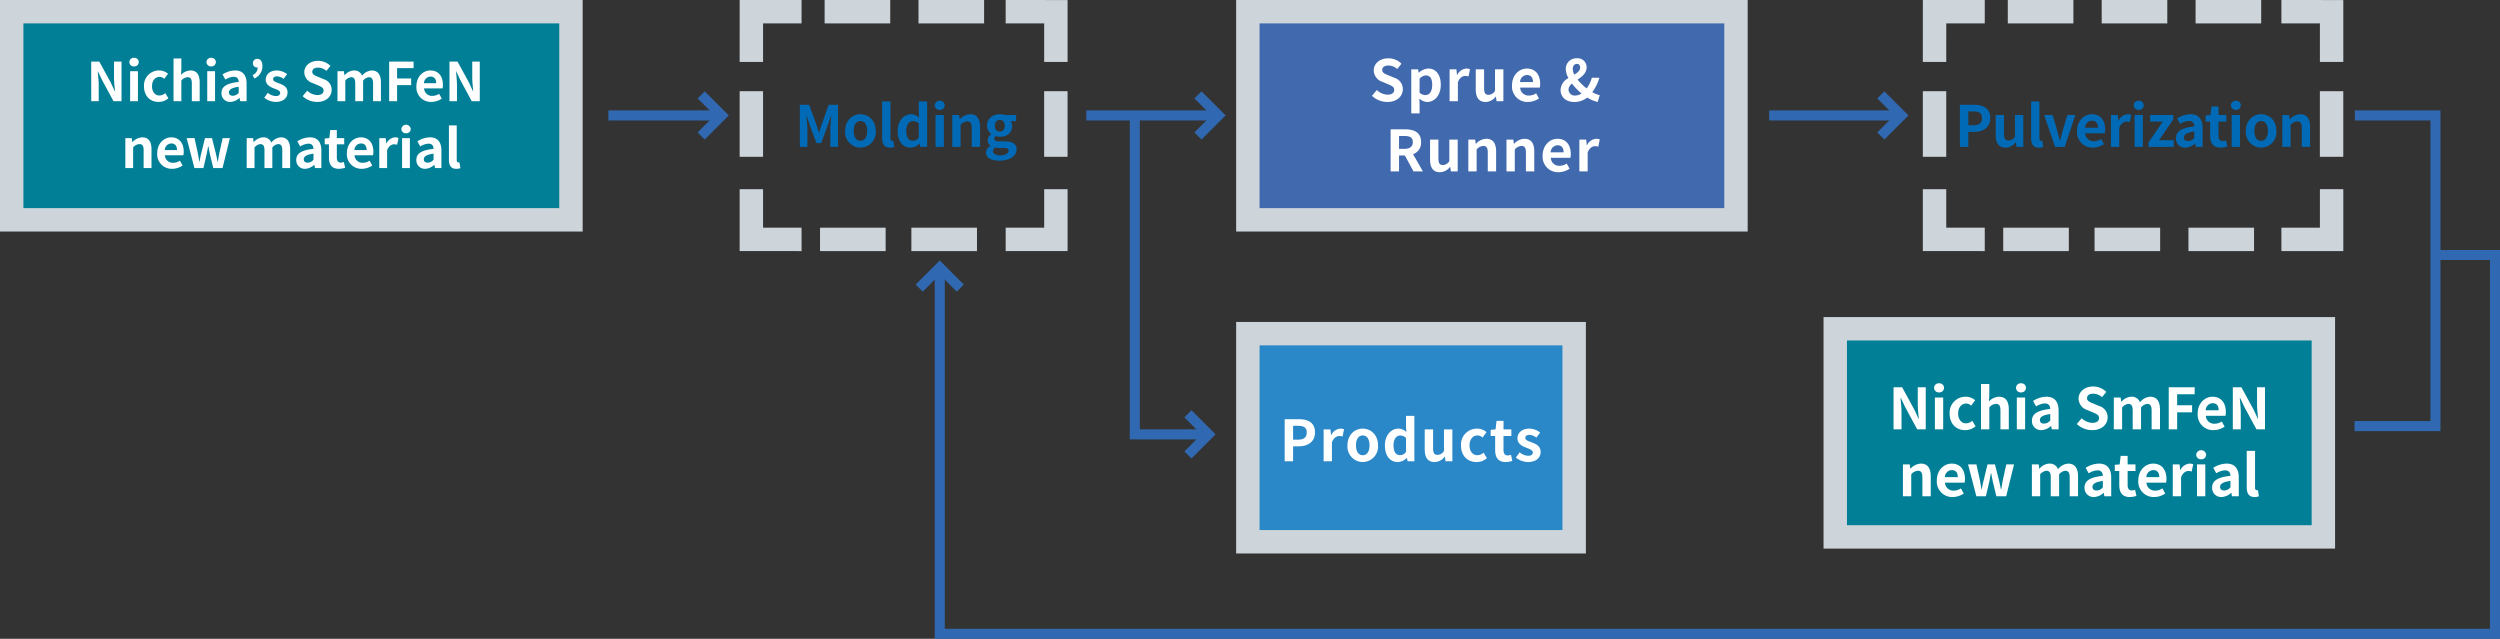
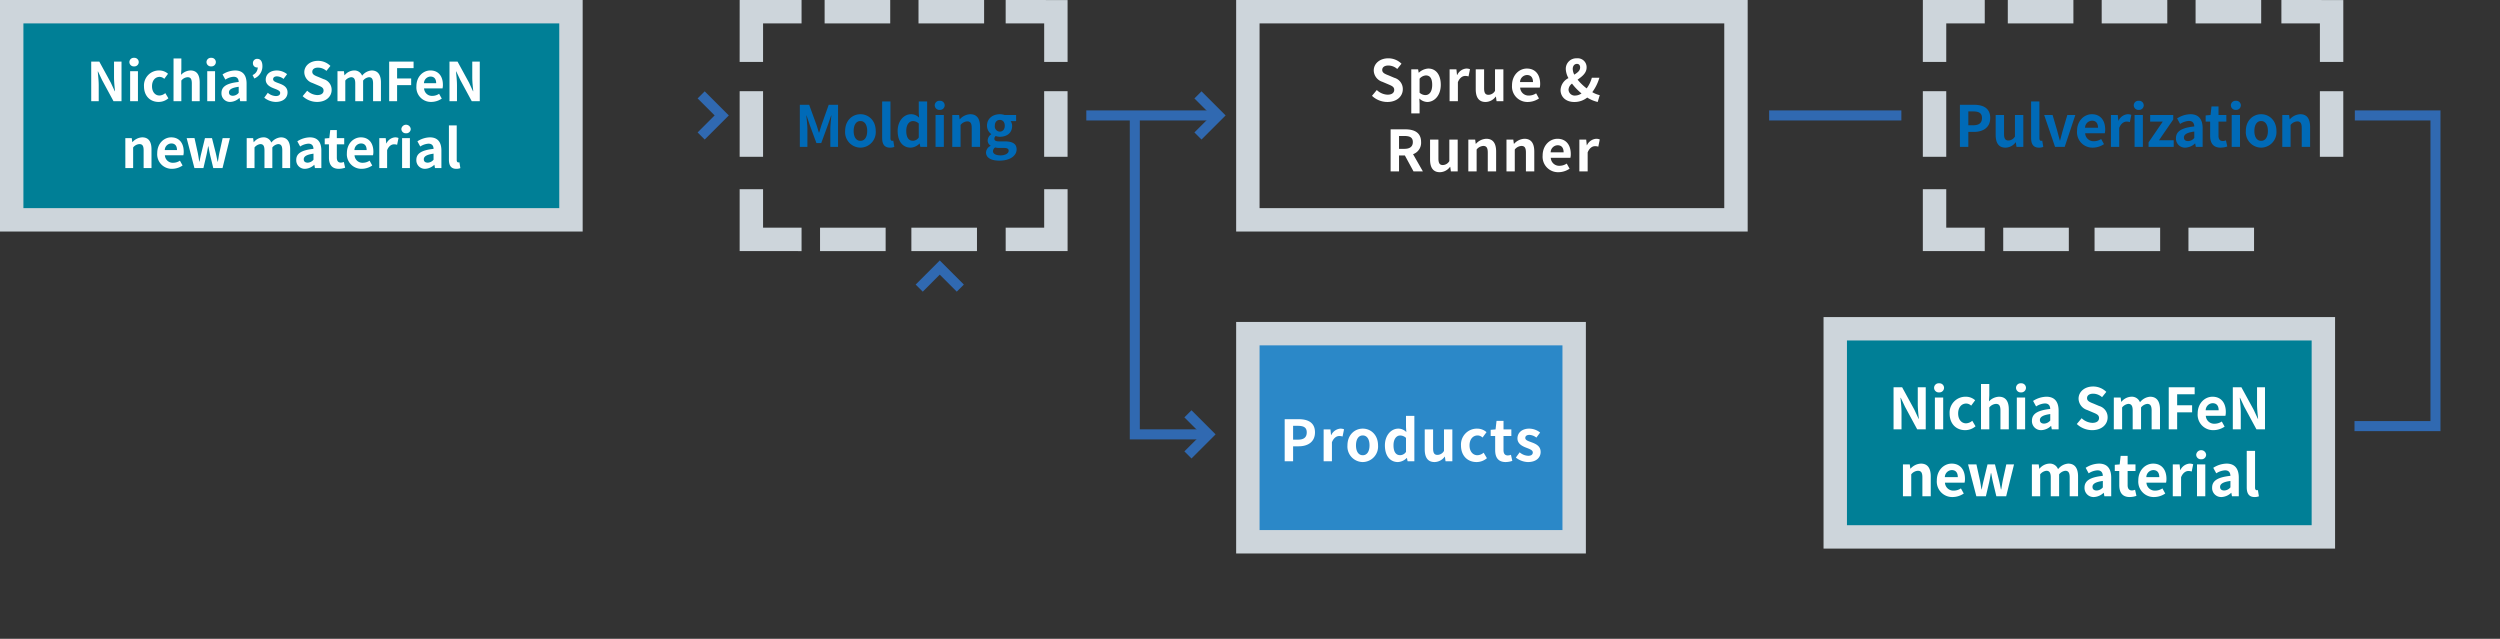
<svg xmlns="http://www.w3.org/2000/svg" width="747.514" height="191.014" viewBox="0 0 747.514 191.014">
  <rect x="0" y="0" width="747.514" height="191.014" fill="#333333" stroke="none" />
  <g id="グループ_13233" data-name="グループ 13233" transform="translate(-325.243 -7280.633)">
    <path id="パス_13366" data-name="パス 13366" d="M0,0H167.221V62.232H0Z" transform="translate(328.743 7284.137)" fill="#007f96" />
    <path id="パス_13366_-_アウトライン" data-name="パス 13366 - アウトライン" d="M-3.5-3.5H170.721V65.732H-3.5Zm167.221,7H3.5V58.732H163.721Z" transform="translate(328.743 7284.137)" fill="#cdd5db" />
-     <rect id="長方形_7024" data-name="長方形 7024" width="145.949" height="62.232" transform="translate(698.36 7284.137)" fill="#4169ae" />
    <path id="長方形_7024_-_アウトライン" data-name="長方形 7024 - アウトライン" d="M-3.5-3.5H149.449V65.732H-3.5Zm145.949,7H3.5V58.732H142.449Z" transform="translate(698.36 7284.137)" fill="#cdd5db" />
    <path id="パス_58557" data-name="パス 58557" d="M-59.832,0h2.24V-4.752c0-1.36-.176-2.848-.288-4.128h.08l1.2,2.544L-53.176,0h2.4V-11.84h-2.24v4.72c0,1.344.176,2.912.3,4.144h-.08l-1.184-2.56-3.44-6.3h-2.416ZM-48.2,0h2.336V-8.96H-48.2Zm1.184-10.4a1.3,1.3,0,0,0,1.392-1.28,1.284,1.284,0,0,0-1.392-1.28,1.289,1.289,0,0,0-1.408,1.28A1.307,1.307,0,0,0-47.016-10.4ZM-39.688.224A4.445,4.445,0,0,0-36.76-.864l-.928-1.552a2.782,2.782,0,0,1-1.744.72c-1.3,0-2.224-1.088-2.224-2.768,0-1.7.928-2.8,2.288-2.8a2.045,2.045,0,0,1,1.376.592l1.12-1.52a3.917,3.917,0,0,0-2.608-.992,4.474,4.474,0,0,0-4.576,4.72C-44.056-1.5-42.168.224-39.688.224ZM-35.224,0h2.336V-6.16a2.574,2.574,0,0,1,1.872-1.008c.88,0,1.264.5,1.264,1.872V0H-27.4V-5.584c0-2.256-.832-3.6-2.768-3.6a4.078,4.078,0,0,0-2.816,1.312l.1-1.68v-3.216h-2.336Zm10.08,0h2.336V-8.96h-2.336Zm1.184-10.4a1.3,1.3,0,0,0,1.392-1.28,1.284,1.284,0,0,0-1.392-1.28,1.289,1.289,0,0,0-1.408,1.28A1.307,1.307,0,0,0-23.96-10.4ZM-18.232.224a4.213,4.213,0,0,0,2.7-1.184h.048L-15.3,0h1.92V-5.232c0-2.592-1.168-3.952-3.44-3.952A7.158,7.158,0,0,0-20.568-8l.848,1.552A5.062,5.062,0,0,1-17.256-7.3c1.1,0,1.488.672,1.52,1.552-3.6.384-5.152,1.392-5.152,3.312A2.545,2.545,0,0,0-18.232.224Zm.768-1.84c-.688,0-1.184-.3-1.184-1.008,0-.8.736-1.392,2.912-1.68V-2.5A2.375,2.375,0,0,1-17.464-1.616Zm6.4-5.168a3.931,3.931,0,0,0,2.416-3.7c0-1.376-.544-2.176-1.552-2.176a1.244,1.244,0,0,0-1.28,1.344A1.214,1.214,0,0,0-10.2-10.08a.544.544,0,0,0,.16-.016,2.512,2.512,0,0,1-1.552,2.288ZM-4.7.224c2.336,0,3.568-1.264,3.568-2.832,0-1.664-1.312-2.256-2.5-2.7C-4.568-5.664-5.448-5.9-5.448-6.56c0-.512.384-.864,1.184-.864a3.449,3.449,0,0,1,1.936.768L-1.272-8.08a5.015,5.015,0,0,0-3.056-1.1c-2.016,0-3.328,1.136-3.328,2.752,0,1.488,1.312,2.176,2.448,2.608.944.368,1.872.672,1.872,1.344,0,.56-.4.944-1.3.944a3.89,3.89,0,0,1-2.4-.976L-8.1-1.04A5.646,5.646,0,0,0-4.7.224Zm12.4,0c2.736,0,4.352-1.648,4.352-3.584A3.271,3.271,0,0,0,9.672-6.576L8.12-7.232c-1.008-.4-1.856-.7-1.856-1.552,0-.784.672-1.248,1.712-1.248a3.777,3.777,0,0,1,2.512.976l1.2-1.488a5.254,5.254,0,0,0-3.712-1.52c-2.4,0-4.1,1.488-4.1,3.424a3.43,3.43,0,0,0,2.4,3.184l1.584.672c1.056.448,1.776.72,1.776,1.6,0,.832-.656,1.36-1.888,1.36A4.658,4.658,0,0,1,4.744-3.136L3.384-1.5A6.309,6.309,0,0,0,7.7.224ZM13.8,0h2.336V-6.16a2.614,2.614,0,0,1,1.728-1.008c.848,0,1.248.5,1.248,1.872V0h2.352V-6.16a2.614,2.614,0,0,1,1.728-1.008c.848,0,1.248.5,1.248,1.872V0h2.352V-5.584c0-2.256-.88-3.6-2.784-3.6A3.974,3.974,0,0,0,21.16-7.616,2.439,2.439,0,0,0,18.7-9.184,3.773,3.773,0,0,0,15.944-7.76H15.88l-.16-1.2H13.8ZM29.256,0h2.368V-4.8h4.208V-6.784H31.624V-9.872h4.928V-11.84h-7.3ZM41.848.224a5.652,5.652,0,0,0,3.136-.992l-.8-1.44a3.693,3.693,0,0,1-2.016.624,2.354,2.354,0,0,1-2.48-2.24h5.52A4.371,4.371,0,0,0,45.32-4.9c0-2.48-1.28-4.288-3.744-4.288-2.144,0-4.176,1.808-4.176,4.72A4.342,4.342,0,0,0,41.848.224Zm-2.192-5.6A2.02,2.02,0,0,1,41.608-7.36c1.152,0,1.7.768,1.7,1.984ZM47.288,0h2.24V-4.752c0-1.36-.176-2.848-.288-4.128h.08l1.2,2.544L53.944,0h2.4V-11.84H54.1v4.72c0,1.344.176,2.912.3,4.144h-.08l-1.184-2.56-3.44-6.3H47.288Zm-96.92,20H-47.3V13.84a2.574,2.574,0,0,1,1.872-1.008c.88,0,1.264.5,1.264,1.872V20h2.352V14.416c0-2.256-.832-3.6-2.768-3.6a4.13,4.13,0,0,0-2.912,1.408h-.064l-.16-1.184h-1.92Zm13.984.224a5.652,5.652,0,0,0,3.136-.992l-.8-1.44a3.693,3.693,0,0,1-2.016.624,2.354,2.354,0,0,1-2.48-2.24h5.52a4.371,4.371,0,0,0,.112-1.072c0-2.48-1.28-4.288-3.744-4.288-2.144,0-4.176,1.808-4.176,4.72A4.342,4.342,0,0,0-35.648,20.224Zm-2.192-5.6a2.02,2.02,0,0,1,1.952-1.984c1.152,0,1.7.768,1.7,1.984ZM-28.976,20h2.688l.912-3.9c.192-.832.32-1.664.5-2.608h.08c.176.944.32,1.76.512,2.608l.944,3.9h2.768l2.208-8.96h-2.176l-.976,4.432c-.176.864-.288,1.728-.448,2.608h-.08c-.192-.88-.352-1.744-.56-2.608l-1.12-4.432h-2.1L-26.9,15.472c-.224.848-.384,1.728-.56,2.608h-.064c-.16-.88-.272-1.744-.448-2.608l-.976-4.432H-31.3Zm15.632,0h2.336V13.84A2.614,2.614,0,0,1-9.28,12.832c.848,0,1.248.5,1.248,1.872V20H-5.68V13.84a2.614,2.614,0,0,1,1.728-1.008c.848,0,1.248.5,1.248,1.872V20H-.352V14.416c0-2.256-.88-3.6-2.784-3.6a3.974,3.974,0,0,0-2.848,1.568,2.439,2.439,0,0,0-2.464-1.568A3.773,3.773,0,0,0-11.2,12.24h-.064l-.16-1.2h-1.92Zm17.472.224a4.213,4.213,0,0,0,2.7-1.184H6.88l.176.96h1.92V14.768c0-2.592-1.168-3.952-3.44-3.952A7.158,7.158,0,0,0,1.792,12l.848,1.552A5.062,5.062,0,0,1,5.1,12.7c1.1,0,1.488.672,1.52,1.552-3.6.384-5.152,1.392-5.152,3.312A2.545,2.545,0,0,0,4.128,20.224Zm.768-1.84c-.688,0-1.184-.3-1.184-1.008,0-.8.736-1.392,2.912-1.68V17.5A2.375,2.375,0,0,1,4.9,18.384Zm9.3,1.84a5.79,5.79,0,0,0,1.888-.336L15.7,18.176a2.618,2.618,0,0,1-.88.192c-.8,0-1.216-.48-1.216-1.5V12.9h2.208V11.04H13.6V8.64H11.632l-.272,2.4-1.376.112V12.9h1.264v3.968C11.248,18.88,12.064,20.224,14.192,20.224Zm6.864,0a5.652,5.652,0,0,0,3.136-.992l-.8-1.44a3.693,3.693,0,0,1-2.016.624,2.354,2.354,0,0,1-2.48-2.24h5.52a4.371,4.371,0,0,0,.112-1.072c0-2.48-1.28-4.288-3.744-4.288-2.144,0-4.176,1.808-4.176,4.72A4.342,4.342,0,0,0,21.056,20.224Zm-2.192-5.6a2.02,2.02,0,0,1,1.952-1.984c1.152,0,1.7.768,1.7,1.984ZM26.3,20H28.64V14.656c.512-1.3,1.36-1.76,2.064-1.76a2.824,2.824,0,0,1,.928.144l.416-2.032a2.535,2.535,0,0,0-1.056-.192,3.1,3.1,0,0,0-2.544,1.808h-.064l-.16-1.584H26.3Zm6.816,0h2.336V11.04H33.12ZM34.3,9.6A1.3,1.3,0,0,0,35.7,8.32a1.406,1.406,0,0,0-2.8,0A1.307,1.307,0,0,0,34.3,9.6Zm5.728,10.624a4.213,4.213,0,0,0,2.7-1.184h.048l.176.96h1.92V14.768c0-2.592-1.168-3.952-3.44-3.952A7.158,7.158,0,0,0,37.7,12l.848,1.552a5.062,5.062,0,0,1,2.464-.848c1.1,0,1.488.672,1.52,1.552-3.6.384-5.152,1.392-5.152,3.312A2.545,2.545,0,0,0,40.032,20.224Zm.768-1.84c-.688,0-1.184-.3-1.184-1.008,0-.8.736-1.392,2.912-1.68V17.5A2.375,2.375,0,0,1,40.8,18.384Zm8.528,1.84a3.2,3.2,0,0,0,1.216-.208l-.288-1.744a1.325,1.325,0,0,1-.32.032c-.224,0-.48-.176-.48-.7V7.232H47.12V17.488C47.12,19.152,47.7,20.224,49.328,20.224Z" transform="translate(412.353 7310.886)" fill="#fff" />
    <rect id="長方形_7025" data-name="長方形 7025" width="145.949" height="62.232" transform="translate(873.993 7378.929)" fill="#007f96" />
    <path id="長方形_7025_-_アウトライン" data-name="長方形 7025 - アウトライン" d="M-3.5-3.5H149.449V65.732H-3.5Zm145.949,7H3.5V58.732H142.449Z" transform="translate(873.993 7378.929)" fill="#cdd5db" />
    <path id="パス_58562" data-name="パス 58562" d="M-55.539,0h2.38V-5.049c0-1.445-.187-3.026-.306-4.386h.085l1.275,2.7L-48.467,0h2.55V-12.58H-48.3v5.015c0,1.428.187,3.094.323,4.4h-.085l-1.258-2.72-3.655-6.7h-2.567ZM-43.18,0H-40.7V-9.52H-43.18Zm1.258-11.05a1.384,1.384,0,0,0,1.479-1.36,1.364,1.364,0,0,0-1.479-1.36,1.37,1.37,0,0,0-1.5,1.36A1.389,1.389,0,0,0-41.922-11.05ZM-34.136.238A4.723,4.723,0,0,0-31.025-.918l-.986-1.649a2.956,2.956,0,0,1-1.853.765c-1.377,0-2.363-1.156-2.363-2.941,0-1.8.986-2.975,2.431-2.975a2.173,2.173,0,0,1,1.462.629l1.19-1.615a4.162,4.162,0,0,0-2.771-1.054,4.753,4.753,0,0,0-4.862,5.015C-38.777-1.6-36.771.238-34.136.238ZM-29.393,0h2.482V-6.545a2.735,2.735,0,0,1,1.989-1.071c.935,0,1.343.527,1.343,1.989V0h2.5V-5.933c0-2.4-.884-3.825-2.941-3.825a4.332,4.332,0,0,0-2.992,1.394l.1-1.785v-3.417h-2.482Zm10.71,0H-16.2V-9.52h-2.482Zm1.258-11.05a1.384,1.384,0,0,0,1.479-1.36,1.364,1.364,0,0,0-1.479-1.36,1.37,1.37,0,0,0-1.5,1.36A1.389,1.389,0,0,0-17.425-11.05ZM-11.339.238A4.476,4.476,0,0,0-8.466-1.02h.051L-8.228,0h2.04V-5.559c0-2.754-1.241-4.2-3.655-4.2A7.605,7.605,0,0,0-13.821-8.5l.9,1.649a5.379,5.379,0,0,1,2.618-.9c1.173,0,1.581.714,1.615,1.649-3.825.408-5.474,1.479-5.474,3.519A2.7,2.7,0,0,0-11.339.238Zm.816-1.955c-.731,0-1.258-.323-1.258-1.071,0-.85.782-1.479,3.094-1.785v1.921A2.524,2.524,0,0,1-10.523-1.717ZM3.842.238c2.907,0,4.624-1.751,4.624-3.808A3.475,3.475,0,0,0,5.933-6.987l-1.649-.7c-1.071-.425-1.972-.748-1.972-1.649,0-.833.714-1.326,1.819-1.326A4.013,4.013,0,0,1,6.8-9.622L8.075-11.2a5.583,5.583,0,0,0-3.944-1.615c-2.55,0-4.352,1.581-4.352,3.638A3.644,3.644,0,0,0,2.329-5.8l1.683.714c1.122.476,1.887.765,1.887,1.7,0,.884-.7,1.445-2.006,1.445A4.949,4.949,0,0,1,.7-3.332L-.748-1.6A6.7,6.7,0,0,0,3.842.238ZM10.319,0H12.8V-6.545a2.778,2.778,0,0,1,1.836-1.071c.9,0,1.326.527,1.326,1.989V0h2.5V-6.545A2.778,2.778,0,0,1,20.3-7.616c.9,0,1.326.527,1.326,1.989V0h2.5V-5.933c0-2.4-.935-3.825-2.958-3.825a4.222,4.222,0,0,0-3.026,1.666,2.591,2.591,0,0,0-2.618-1.666A4.008,4.008,0,0,0,12.6-8.245h-.068l-.17-1.275h-2.04ZM26.741,0h2.516V-5.1h4.471V-7.208H29.257v-3.281h5.236V-12.58H26.741ZM40.12.238A6.005,6.005,0,0,0,43.452-.816l-.85-1.53a3.924,3.924,0,0,1-2.142.663,2.5,2.5,0,0,1-2.635-2.38H43.69A4.644,4.644,0,0,0,43.809-5.2c0-2.635-1.36-4.556-3.978-4.556-2.278,0-4.437,1.921-4.437,5.015A4.613,4.613,0,0,0,40.12.238Zm-2.329-5.95A2.146,2.146,0,0,1,39.865-7.82c1.224,0,1.8.816,1.8,2.108ZM45.9,0h2.38V-5.049c0-1.445-.187-3.026-.306-4.386h.085l1.275,2.7L52.972,0h2.55V-12.58h-2.38v5.015c0,1.428.187,3.094.323,4.4H53.38l-1.258-2.72-3.655-6.7H45.9ZM-52.734,20h2.482V13.455a2.735,2.735,0,0,1,1.989-1.071c.935,0,1.343.527,1.343,1.989V20h2.5V14.067c0-2.4-.884-3.825-2.941-3.825a4.388,4.388,0,0,0-3.094,1.5h-.068l-.17-1.258h-2.04Zm14.858.238a6.005,6.005,0,0,0,3.332-1.054l-.85-1.53a3.924,3.924,0,0,1-2.142.663,2.5,2.5,0,0,1-2.635-2.38h5.865a4.644,4.644,0,0,0,.119-1.139c0-2.635-1.36-4.556-3.978-4.556-2.278,0-4.437,1.921-4.437,5.015A4.613,4.613,0,0,0-37.876,20.238Zm-2.329-5.95a2.146,2.146,0,0,1,2.074-2.108c1.224,0,1.8.816,1.8,2.108ZM-30.787,20h2.856l.969-4.148c.2-.884.34-1.768.527-2.771h.085c.187,1,.34,1.87.544,2.771l1,4.148h2.941l2.346-9.52h-2.312l-1.037,4.709c-.187.918-.306,1.836-.476,2.771h-.085c-.2-.935-.374-1.853-.6-2.771l-1.19-4.709h-2.227l-1.139,4.709c-.238.9-.408,1.836-.595,2.771h-.068c-.17-.935-.289-1.853-.476-2.771l-1.037-4.709h-2.5Zm16.609,0H-11.7V13.455A2.778,2.778,0,0,1-9.86,12.384c.9,0,1.326.527,1.326,1.989V20h2.5V13.455A2.778,2.778,0,0,1-4.2,12.384c.9,0,1.326.527,1.326,1.989V20h2.5V14.067c0-2.4-.935-3.825-2.958-3.825a4.222,4.222,0,0,0-3.026,1.666,2.591,2.591,0,0,0-2.618-1.666A4.008,4.008,0,0,0-11.9,11.755h-.068l-.17-1.275h-2.04Zm18.564.238A4.476,4.476,0,0,0,7.259,18.98H7.31L7.5,20h2.04V14.441c0-2.754-1.241-4.2-3.655-4.2A7.605,7.605,0,0,0,1.9,11.5l.9,1.649a5.379,5.379,0,0,1,2.618-.9c1.173,0,1.581.714,1.615,1.649-3.825.408-5.474,1.479-5.474,3.519A2.7,2.7,0,0,0,4.386,20.238ZM5.2,18.283c-.731,0-1.258-.323-1.258-1.071,0-.85.782-1.479,3.094-1.785v1.921A2.524,2.524,0,0,1,5.2,18.283Zm9.877,1.955a6.152,6.152,0,0,0,2.006-.357l-.408-1.819a2.781,2.781,0,0,1-.935.2c-.85,0-1.292-.51-1.292-1.6V12.452H16.8V10.48H14.45V7.93H12.359l-.289,2.55-1.462.119v1.853h1.343v4.216C11.951,18.81,12.818,20.238,15.079,20.238Zm7.293,0A6.005,6.005,0,0,0,25.7,19.184l-.85-1.53a3.924,3.924,0,0,1-2.142.663,2.5,2.5,0,0,1-2.635-2.38h5.865a4.644,4.644,0,0,0,.119-1.139c0-2.635-1.36-4.556-3.978-4.556-2.278,0-4.437,1.921-4.437,5.015A4.613,4.613,0,0,0,22.372,20.238Zm-2.329-5.95a2.146,2.146,0,0,1,2.074-2.108c1.224,0,1.8.816,1.8,2.108ZM27.948,20H30.43V14.322c.544-1.377,1.445-1.87,2.193-1.87a3,3,0,0,1,.986.153l.442-2.159a2.693,2.693,0,0,0-1.122-.2,3.3,3.3,0,0,0-2.7,1.921h-.068l-.17-1.683h-2.04Zm7.242,0h2.482V10.48H35.19ZM36.448,8.95a1.384,1.384,0,0,0,1.479-1.36,1.493,1.493,0,0,0-2.975,0A1.389,1.389,0,0,0,36.448,8.95Zm6.086,11.288a4.476,4.476,0,0,0,2.873-1.258h.051L45.645,20h2.04V14.441c0-2.754-1.241-4.2-3.655-4.2A7.605,7.605,0,0,0,40.052,11.5l.9,1.649a5.379,5.379,0,0,1,2.618-.9c1.173,0,1.581.714,1.615,1.649-3.825.408-5.474,1.479-5.474,3.519A2.7,2.7,0,0,0,42.534,20.238Zm.816-1.955c-.731,0-1.258-.323-1.258-1.071,0-.85.782-1.479,3.094-1.785v1.921A2.524,2.524,0,0,1,43.35,18.283Zm9.061,1.955a3.4,3.4,0,0,0,1.292-.221L53.4,18.164a1.408,1.408,0,0,1-.34.034c-.238,0-.51-.187-.51-.748V6.434H50.065v10.9C50.065,19.1,50.677,20.238,52.411,20.238Z" transform="translate(946.967 7409.013)" fill="#fff" />
    <path id="パス_58559" data-name="パス 58559" d="M-31.458.238c2.907,0,4.624-1.751,4.624-3.808a3.475,3.475,0,0,0-2.533-3.417l-1.649-.7c-1.071-.425-1.972-.748-1.972-1.649,0-.833.714-1.326,1.819-1.326A4.013,4.013,0,0,1-28.5-9.622l1.275-1.581a5.583,5.583,0,0,0-3.944-1.615c-2.55,0-4.352,1.581-4.352,3.638A3.644,3.644,0,0,0-32.972-5.8l1.683.714c1.122.476,1.887.765,1.887,1.7,0,.884-.7,1.445-2.006,1.445a4.949,4.949,0,0,1-3.2-1.394L-36.049-1.6A6.7,6.7,0,0,0-31.458.238ZM-24.3,3.655h2.482V.765L-21.888-.8A3.538,3.538,0,0,0-19.524.238c2.091,0,4.046-1.887,4.046-5.151,0-2.924-1.394-4.845-3.74-4.845a4.519,4.519,0,0,0-2.8,1.224h-.068l-.17-.986H-24.3Zm4.216-5.474a2.664,2.664,0,0,1-1.734-.714V-6.715A2.684,2.684,0,0,1-19.933-7.7c1.309,0,1.887,1,1.887,2.822C-18.046-2.805-18.93-1.819-20.086-1.819ZM-12.844,0h2.482V-5.678c.544-1.377,1.445-1.87,2.193-1.87a3,3,0,0,1,.986.153l.442-2.159a2.693,2.693,0,0,0-1.122-.2,3.3,3.3,0,0,0-2.7,1.921h-.068L-10.8-9.52h-2.04ZM-2.1.238A3.826,3.826,0,0,0,.943-1.36h.068L1.2,0h2.04V-9.52H.739v6.426A2.294,2.294,0,0,1-1.2-1.9c-.918,0-1.326-.51-1.326-1.989V-9.52h-2.5v5.95C-5.024-1.19-4.14.238-2.1.238Zm12.648,0A6.005,6.005,0,0,0,13.881-.816l-.85-1.53a3.924,3.924,0,0,1-2.142.663,2.5,2.5,0,0,1-2.635-2.38h5.865A4.644,4.644,0,0,0,14.238-5.2c0-2.635-1.36-4.556-3.978-4.556-2.278,0-4.437,1.921-4.437,5.015A4.613,4.613,0,0,0,10.549.238ZM8.22-5.712A2.146,2.146,0,0,1,10.294-7.82c1.224,0,1.8.816,1.8,2.108Zm14.5,2.227a2.418,2.418,0,0,1,1.037-1.768A17.808,17.808,0,0,0,26.6-2.312a3.409,3.409,0,0,1-1.836.629A1.839,1.839,0,0,1,22.72-3.485Zm1.258-6.137c0-.935.527-1.53,1.258-1.53.663,0,.952.459.952,1.088,0,.918-.765,1.53-1.751,2.125A3.923,3.923,0,0,1,23.978-9.622ZM32.053-1.8a7.639,7.639,0,0,1-2.227-.9,13.826,13.826,0,0,0,2.125-4.318H29.69a9.487,9.487,0,0,1-1.547,3.2,15.925,15.925,0,0,1-2.72-2.618c1.343-.935,2.7-1.972,2.7-3.638A2.659,2.659,0,0,0,25.2-12.818a3.135,3.135,0,0,0-3.3,3.2,5.936,5.936,0,0,0,.8,2.72,4.175,4.175,0,0,0-2.363,3.57c0,1.955,1.479,3.57,4.114,3.57a6.087,6.087,0,0,0,3.859-1.326A10.159,10.159,0,0,0,31.441.238ZM-27.965,10.409h1.632c1.615,0,2.5.459,2.5,1.819,0,1.343-.884,2.023-2.5,2.023h-1.632ZM-20.825,21l-2.941-5.151a3.6,3.6,0,0,0,2.4-3.621c0-2.89-2.091-3.808-4.726-3.808h-4.386V21h2.516V16.24h1.751L-23.63,21Zm5.066.238a3.826,3.826,0,0,0,3.043-1.6h.068l.187,1.36h2.04V11.48h-2.5v6.426a2.294,2.294,0,0,1-1.938,1.19c-.918,0-1.326-.51-1.326-1.989V11.48h-2.5v5.95C-18.683,19.81-17.8,21.238-15.759,21.238ZM-7.242,21H-4.76V14.455a2.735,2.735,0,0,1,1.989-1.071c.935,0,1.343.527,1.343,1.989V21h2.5V15.067c0-2.4-.884-3.825-2.941-3.825a4.388,4.388,0,0,0-3.094,1.5h-.068L-5.2,11.48h-2.04ZM4.165,21H6.647V14.455a2.735,2.735,0,0,1,1.989-1.071c.935,0,1.343.527,1.343,1.989V21h2.5V15.067c0-2.4-.884-3.825-2.941-3.825a4.388,4.388,0,0,0-3.094,1.5H6.375L6.2,11.48H4.165Zm15.538.238a6.005,6.005,0,0,0,3.332-1.054l-.85-1.53a3.924,3.924,0,0,1-2.142.663,2.5,2.5,0,0,1-2.635-2.38h5.865a4.644,4.644,0,0,0,.119-1.139c0-2.635-1.36-4.556-3.978-4.556-2.278,0-4.437,1.921-4.437,5.015A4.613,4.613,0,0,0,19.7,21.238Zm-2.329-5.95a2.146,2.146,0,0,1,2.074-2.108c1.224,0,1.8.816,1.8,2.108ZM25.959,21h2.482V15.322c.544-1.377,1.445-1.87,2.193-1.87a3,3,0,0,1,.986.153l.442-2.159a2.693,2.693,0,0,0-1.122-.2,3.3,3.3,0,0,0-2.7,1.921h-.068L28,11.48h-2.04Z" transform="translate(771.523 7310.886)" fill="#fff" />
    <rect id="長方形_7026" data-name="長方形 7026" width="97.569" height="62.232" transform="translate(698.36 7380.396)" fill="#2b88c8" />
    <path id="長方形_7026_-_アウトライン" data-name="長方形 7026 - アウトライン" d="M-3.5-3.5H101.069V65.732H-3.5Zm97.569,7H3.5V58.732H94.069Z" transform="translate(698.36 7380.396)" fill="#cdd5db" />
    <path id="パス_58561" data-name="パス 58561" d="M-37.774,0h2.516V-4.471h1.683c2.7,0,4.862-1.292,4.862-4.165,0-2.975-2.142-3.944-4.93-3.944h-4.131Zm2.516-6.46v-4.131h1.428c1.734,0,2.652.493,2.652,1.955,0,1.445-.833,2.176-2.567,2.176ZM-26.129,0h2.482V-5.678c.544-1.377,1.445-1.87,2.193-1.87a3,3,0,0,1,.986.153l.442-2.159a2.693,2.693,0,0,0-1.122-.2,3.3,3.3,0,0,0-2.7,1.921h-.068l-.17-1.683h-2.04Zm11.7.238A4.639,4.639,0,0,0-9.86-4.743c0-3.179-2.193-5.015-4.573-5.015s-4.573,1.836-4.573,5.015A4.639,4.639,0,0,0-14.433.238Zm0-2.04c-1.292,0-2.023-1.156-2.023-2.941,0-1.8.731-2.975,2.023-2.975s2.023,1.173,2.023,2.975C-12.41-2.958-13.141-1.8-14.433-1.8ZM-3.91.238A3.949,3.949,0,0,0-1.275-.986h.051l.2.986H1V-13.566H-1.5v3.349l.1,1.5A3.277,3.277,0,0,0-3.808-9.758c-2.057,0-4,1.9-4,5.015S-6.273.238-3.91.238Zm.646-2.057c-1.258,0-1.972-.986-1.972-2.958,0-1.9.9-2.924,1.972-2.924A2.529,2.529,0,0,1-1.5-6.987v4.182A2.118,2.118,0,0,1-3.264-1.819ZM7.021.238a3.826,3.826,0,0,0,3.043-1.6h.068L10.319,0h2.04V-9.52H9.86v6.426A2.294,2.294,0,0,1,7.922-1.9C7-1.9,6.6-2.414,6.6-3.893V-9.52H4.1v5.95C4.1-1.19,4.981.238,7.021.238Zm12.563,0A4.723,4.723,0,0,0,22.695-.918l-.986-1.649a2.956,2.956,0,0,1-1.853.765c-1.377,0-2.363-1.156-2.363-2.941,0-1.8.986-2.975,2.431-2.975a2.173,2.173,0,0,1,1.462.629L22.576-8.7a4.162,4.162,0,0,0-2.771-1.054,4.753,4.753,0,0,0-4.862,5.015C14.943-1.6,16.949.238,19.584.238Zm8.7,0a6.152,6.152,0,0,0,2.006-.357l-.408-1.819a2.781,2.781,0,0,1-.935.2c-.85,0-1.292-.51-1.292-1.6V-7.548H30V-9.52H27.659v-2.55H25.568l-.289,2.55L23.817-9.4v1.853H25.16v4.216C25.16-1.19,26.027.238,28.288.238Zm6.681,0c2.482,0,3.791-1.343,3.791-3.009,0-1.768-1.394-2.4-2.652-2.873-1-.374-1.938-.629-1.938-1.326,0-.544.408-.918,1.258-.918a3.665,3.665,0,0,1,2.057.816l1.122-1.513A5.329,5.329,0,0,0,35.36-9.758c-2.142,0-3.536,1.207-3.536,2.924,0,1.581,1.394,2.312,2.6,2.771,1,.391,1.989.714,1.989,1.428,0,.6-.425,1-1.377,1a4.133,4.133,0,0,1-2.55-1.037L31.348-1.105A6,6,0,0,0,34.969.238Z" transform="translate(747.145 7418.551)" fill="#fff" />
    <path id="パス_56631" data-name="パス 56631" d="M-8.243,0H25.652" transform="translate(515.391 7315.146)" fill="#fff" />
-     <path id="パス_56631_-_アウトライン" data-name="パス 56631 - アウトライン" d="M25.652,1.5H-8.243v-3H25.652Z" transform="translate(515.391 7315.146)" fill="#3069b1" />
    <path id="パス_13348" data-name="パス 13348" d="M1007.218,906.469l-2.121-2.121,5.087-5.087-5.087-5.087,2.121-2.121,7.208,7.208Z" transform="translate(-471.261 6415.886)" fill="#3069b1" />
    <path id="線_378" data-name="線 378" d="M39.534,1.5H0v-3H39.534Z" transform="translate(650.053 7315.146)" fill="#3069b1" />
    <path id="線_1185" data-name="線 1185" d="M39.534,1.5H0v-3H39.534Z" transform="translate(854.226 7315.146)" fill="#3069b1" />
    <path id="パス_13349" data-name="パス 13349" d="M1243.716,906.469l-2.121-2.121,5.087-5.087-5.087-5.087,2.121-2.121,7.208,7.208Z" transform="translate(-559.215 6415.886)" fill="#3069b1" />
-     <path id="パス_56630" data-name="パス 56630" d="M1243.716,906.469l-2.121-2.121,5.087-5.087-5.087-5.087,2.121-2.121,7.208,7.208Z" transform="translate(-355.043 6415.886)" fill="#3069b1" />
    <path id="パス_13351" data-name="パス 13351" d="M1243.716,1086.116l-2.121-2.121,5.087-5.087-5.087-5.087,2.121-2.121,7.208,7.208Z" transform="translate(-562.215 6331.603)" fill="#3069b1" />
    <path id="パス_13352" data-name="パス 13352" d="M1083.834,997.588l-2.122-2.121,7.207-7.21,7.207,7.206-2.121,2.121-5.086-5.085Z" transform="translate(-482.683 6370.253)" fill="#3069b1" />
    <path id="パス_13353" data-name="パス 13353" d="M1234.765,1002.359h-23.531V906.4h3v92.96h20.531Z" transform="translate(-548.178 6409.652)" fill="#3069b1" />
    <path id="パス_13354" data-name="パス 13354" d="M1891.96,999.085h-25.71v-3h22.71V906.194h-22.609v-3h25.609Z" transform="translate(-836.998 6410.452)" fill="#3069b1" />
-     <path id="パス_13355" data-name="パス 13355" d="M1560.872,1098.082H1092.851V987.067h3v108.015h462.021V984.82h-16.165v-3h19.165Z" transform="translate(-488.115 6373.564)" fill="#3069b1" />
    <g id="グループ_12933" data-name="グループ 12933" transform="translate(23.963)">
      <path id="パス_13362" data-name="パス 13362" d="M1159.742,861.286h-7V849.777l-11.514,0,0-7,18.512.008Z" transform="translate(-539.248 6437.86)" fill="#cdd5db" />
      <path id="線_384" data-name="線 384" d="M16.115,3.5H-3.5v-7H16.115Z" transform="translate(551.345 7284.134)" fill="#cdd5db" />
      <path id="線_1181" data-name="線 1181" d="M16.115,3.5H-3.5v-7H16.115Z" transform="translate(579.419 7284.134)" fill="#cdd5db" />
      <path id="パス_13363" data-name="パス 13363" d="M1159.745,967.84h-18.512v-7h11.512V949.328h7Z" transform="translate(-539.249 6387.87)" fill="#cdd5db" />
      <path id="パス_13364" data-name="パス 13364" d="M1053.188,967.847l-18.512-.008,0-18.506h7v11.508l11.514,0Z" transform="translate(-512.237 6387.867)" fill="#cdd5db" />
      <path id="線_385" data-name="線 385" d="M16.115,3.5H-3.5v-7H16.115Z" transform="translate(549.976 7352.213)" fill="#cdd5db" />
      <path id="線_1182" data-name="線 1182" d="M16.115,3.5H-3.5v-7H16.115Z" transform="translate(577.285 7352.213)" fill="#cdd5db" />
      <path id="線_386" data-name="線 386" d="M-3.5,16.115V-3.5h7V16.115Z" transform="translate(525.94 7311.4)" fill="#cdd5db" />
      <path id="線_387" data-name="線 387" d="M-3.5,16.115V-3.5h7V16.115Z" transform="translate(616.987 7311.4)" fill="#cdd5db" />
      <path id="パス_13367" data-name="パス 13367" d="M1041.675,861.291l-7,0,.008-18.512,18.506,0v7H1041.68Z" transform="translate(-512.237 6437.859)" fill="#cdd5db" />
      <path id="パス_58558" data-name="パス 58558" d="M-31.781,0h2.261V-5.253c0-1.19-.2-2.941-.323-4.131h.068l1,2.958,1.955,5.287h1.445l1.938-5.287,1.02-2.958h.068c-.119,1.19-.306,2.941-.306,4.131V0h2.3V-12.58h-2.788L-25.236-6.7c-.272.782-.493,1.615-.765,2.431h-.085c-.255-.816-.493-1.649-.765-2.431l-2.142-5.882h-2.788Zm18.122.238A4.639,4.639,0,0,0-9.086-4.743c0-3.179-2.193-5.015-4.573-5.015s-4.573,1.836-4.573,5.015A4.639,4.639,0,0,0-13.659.238Zm0-2.04c-1.292,0-2.023-1.156-2.023-2.941,0-1.8.731-2.975,2.023-2.975s2.023,1.173,2.023,2.975C-11.636-2.958-12.367-1.8-13.659-1.8Zm8.84,2.04A3.4,3.4,0,0,0-3.527.017l-.306-1.853a1.408,1.408,0,0,1-.34.034c-.238,0-.51-.187-.51-.748V-13.566H-7.165v10.9C-7.165-.9-6.553.238-4.819.238Zm6.188,0A3.949,3.949,0,0,0,4-.986h.051l.2.986H6.281V-13.566h-2.5v3.349l.1,1.5A3.277,3.277,0,0,0,1.471-9.758c-2.057,0-4,1.9-4,5.015S-.994.238,1.369.238Zm.646-2.057C.757-1.819.043-2.805.043-4.777c0-1.9.9-2.924,1.972-2.924a2.529,2.529,0,0,1,1.768.714v4.182A2.118,2.118,0,0,1,2.015-1.819ZM8.8,0H11.28V-9.52H8.8Zm1.258-11.05a1.384,1.384,0,0,0,1.479-1.36,1.364,1.364,0,0,0-1.479-1.36,1.37,1.37,0,0,0-1.5,1.36A1.389,1.389,0,0,0,10.056-11.05ZM13.8,0h2.482V-6.545a2.735,2.735,0,0,1,1.989-1.071c.935,0,1.343.527,1.343,1.989V0h2.5V-5.933c0-2.4-.884-3.825-2.941-3.825a4.388,4.388,0,0,0-3.094,1.5h-.068l-.17-1.258H13.8ZM27.872,4.131c3.179,0,5.168-1.462,5.168-3.383,0-1.666-1.241-2.38-3.536-2.38H27.889c-1.122,0-1.5-.272-1.5-.782A.948.948,0,0,1,26.8-3.23a4.054,4.054,0,0,0,1.224.221c2.04,0,3.672-1.088,3.672-3.23a2.4,2.4,0,0,0-.442-1.445h1.632V-9.52H29.452a4.478,4.478,0,0,0-1.428-.238c-2.023,0-3.842,1.207-3.842,3.451a3.146,3.146,0,0,0,1.258,2.482v.068a2.362,2.362,0,0,0-1.054,1.785,1.8,1.8,0,0,0,.867,1.6v.085a2.311,2.311,0,0,0-1.36,1.972C23.894,3.366,25.628,4.131,27.872,4.131Zm.153-8.687a1.544,1.544,0,0,1-1.5-1.751c0-1.122.646-1.751,1.5-1.751S29.5-7.429,29.5-6.307,28.858-4.556,28.024-4.556Zm.221,7.106c-1.394,0-2.278-.459-2.278-1.258A1.428,1.428,0,0,1,26.6.187a5.373,5.373,0,0,0,1.326.136h1.156c1.02,0,1.581.17,1.581.85C30.66,1.921,29.674,2.55,28.246,2.55Z" transform="translate(572.214 7324.542)" fill="#006ab7" />
    </g>
    <g id="グループ_12934" data-name="グループ 12934" transform="translate(18.207)">
      <path id="パス_13362-2" data-name="パス 13362" d="M1159.742,861.286h-7V849.777l-11.514,0,0-7,18.512.008Z" transform="translate(-152.043 6437.86)" fill="#cdd5db" />
      <path id="線_384-2" data-name="線 384" d="M16.115,3.5H-3.5v-7H16.115Z" transform="translate(910.88 7284.134)" fill="#cdd5db" />
      <path id="線_1181-2" data-name="線 1181" d="M16.115,3.5H-3.5v-7H16.115Z" transform="translate(938.954 7284.134)" fill="#cdd5db" />
      <path id="線_1183" data-name="線 1183" d="M16.115,3.5H-3.5v-7H16.115Z" transform="translate(967.028 7284.134)" fill="#cdd5db" />
-       <path id="パス_13363-2" data-name="パス 13363" d="M1159.745,967.84h-18.512v-7h11.512V949.328h7Z" transform="translate(-152.044 6387.87)" fill="#cdd5db" />
      <path id="パス_13364-2" data-name="パス 13364" d="M1053.188,967.847l-18.512-.008,0-18.506h7v11.508l11.514,0Z" transform="translate(-152.701 6387.867)" fill="#cdd5db" />
      <path id="線_385-2" data-name="線 385" d="M16.115,3.5H-3.5v-7H16.115Z" transform="translate(909.511 7352.213)" fill="#cdd5db" />
      <path id="線_1182-2" data-name="線 1182" d="M16.115,3.5H-3.5v-7H16.115Z" transform="translate(936.82 7352.213)" fill="#cdd5db" />
      <path id="線_1184" data-name="線 1184" d="M16.115,3.5H-3.5v-7H16.115Z" transform="translate(964.894 7352.213)" fill="#cdd5db" />
      <path id="線_386-2" data-name="線 386" d="M-3.5,16.115V-3.5h7V16.115Z" transform="translate(885.476 7311.4)" fill="#cdd5db" />
      <path id="線_387-2" data-name="線 387" d="M-3.5,16.115V-3.5h7V16.115Z" transform="translate(1004.191 7311.4)" fill="#cdd5db" />
      <path id="パス_13367-2" data-name="パス 13367" d="M1041.675,861.291l-7,0,.008-18.512,18.506,0v7H1041.68Z" transform="translate(-152.701 6437.859)" fill="#cdd5db" />
      <path id="パス_58560" data-name="パス 58560" d="M-52.2,0h2.516V-4.471H-48c2.7,0,4.862-1.292,4.862-4.165,0-2.975-2.142-3.944-4.93-3.944H-52.2Zm2.516-6.46v-4.131h1.428c1.734,0,2.652.493,2.652,1.955,0,1.445-.833,2.176-2.567,2.176Zm11.1,6.7a3.826,3.826,0,0,0,3.043-1.6h.068L-35.284,0h2.04V-9.52h-2.5v6.426A2.294,2.294,0,0,1-37.681-1.9c-.918,0-1.326-.51-1.326-1.989V-9.52h-2.5v5.95C-41.506-1.19-40.622.238-38.582.238Zm10.013,0A3.4,3.4,0,0,0-27.276.017l-.306-1.853a1.408,1.408,0,0,1-.34.034c-.238,0-.51-.187-.51-.748V-13.566h-2.482v10.9C-30.914-.9-30.3.238-28.569.238ZM-23.758,0h2.89l3.179-9.52h-2.4L-21.48-4.777c-.255.935-.527,1.921-.765,2.89h-.085c-.255-.969-.527-1.955-.765-2.89L-24.489-9.52H-27Zm11.3.238A6.005,6.005,0,0,0-9.121-.816l-.85-1.53a3.924,3.924,0,0,1-2.142.663,2.5,2.5,0,0,1-2.635-2.38h5.865A4.644,4.644,0,0,0-8.764-5.2c0-2.635-1.36-4.556-3.978-4.556-2.278,0-4.437,1.921-4.437,5.015A4.613,4.613,0,0,0-12.453.238Zm-2.329-5.95A2.146,2.146,0,0,1-12.708-7.82c1.224,0,1.8.816,1.8,2.108ZM-7.047,0h2.482V-5.678c.544-1.377,1.445-1.87,2.193-1.87a3,3,0,0,1,.986.153l.442-2.159a2.693,2.693,0,0,0-1.122-.2,3.3,3.3,0,0,0-2.7,1.921h-.068l-.17-1.683h-2.04ZM.025,0H2.507V-9.52H.025ZM1.283-11.05a1.384,1.384,0,0,0,1.479-1.36,1.364,1.364,0,0,0-1.479-1.36,1.37,1.37,0,0,0-1.5,1.36A1.389,1.389,0,0,0,1.283-11.05ZM4.207,0h7.514V-1.972h-4.4l4.267-6.205V-9.52h-6.9v1.972H8.457L4.207-1.343ZM15.223.238A4.476,4.476,0,0,0,18.1-1.02h.051L18.334,0h2.04V-5.559c0-2.754-1.241-4.2-3.655-4.2A7.605,7.605,0,0,0,12.741-8.5l.9,1.649a5.379,5.379,0,0,1,2.618-.9c1.173,0,1.581.714,1.615,1.649C14.05-5.7,12.4-4.624,12.4-2.584A2.7,2.7,0,0,0,15.223.238Zm.816-1.955c-.731,0-1.258-.323-1.258-1.071,0-.85.782-1.479,3.094-1.785v1.921A2.524,2.524,0,0,1,16.039-1.717ZM25.746.238a6.152,6.152,0,0,0,2.006-.357l-.408-1.819a2.781,2.781,0,0,1-.935.2c-.85,0-1.292-.51-1.292-1.6V-7.548h2.346V-9.52H25.117v-2.55H23.026l-.289,2.55L21.275-9.4v1.853h1.343v4.216C22.618-1.19,23.485.238,25.746.238ZM29.061,0h2.482V-9.52H29.061Zm1.258-11.05A1.384,1.384,0,0,0,31.8-12.41a1.364,1.364,0,0,0-1.479-1.36,1.37,1.37,0,0,0-1.5,1.36A1.389,1.389,0,0,0,30.319-11.05ZM37.867.238A4.639,4.639,0,0,0,42.44-4.743c0-3.179-2.193-5.015-4.573-5.015s-4.573,1.836-4.573,5.015A4.639,4.639,0,0,0,37.867.238Zm0-2.04c-1.292,0-2.023-1.156-2.023-2.941,0-1.8.731-2.975,2.023-2.975S39.89-6.545,39.89-4.743C39.89-2.958,39.159-1.8,37.867-1.8ZM44.191,0h2.482V-6.545a2.735,2.735,0,0,1,1.989-1.071c.935,0,1.343.527,1.343,1.989V0h2.5V-5.933c0-2.4-.884-3.825-2.941-3.825a4.388,4.388,0,0,0-3.094,1.5H46.4l-.17-1.258h-2.04Z" transform="translate(945.262 7324.542)" fill="#006ab7" />
    </g>
  </g>
</svg>